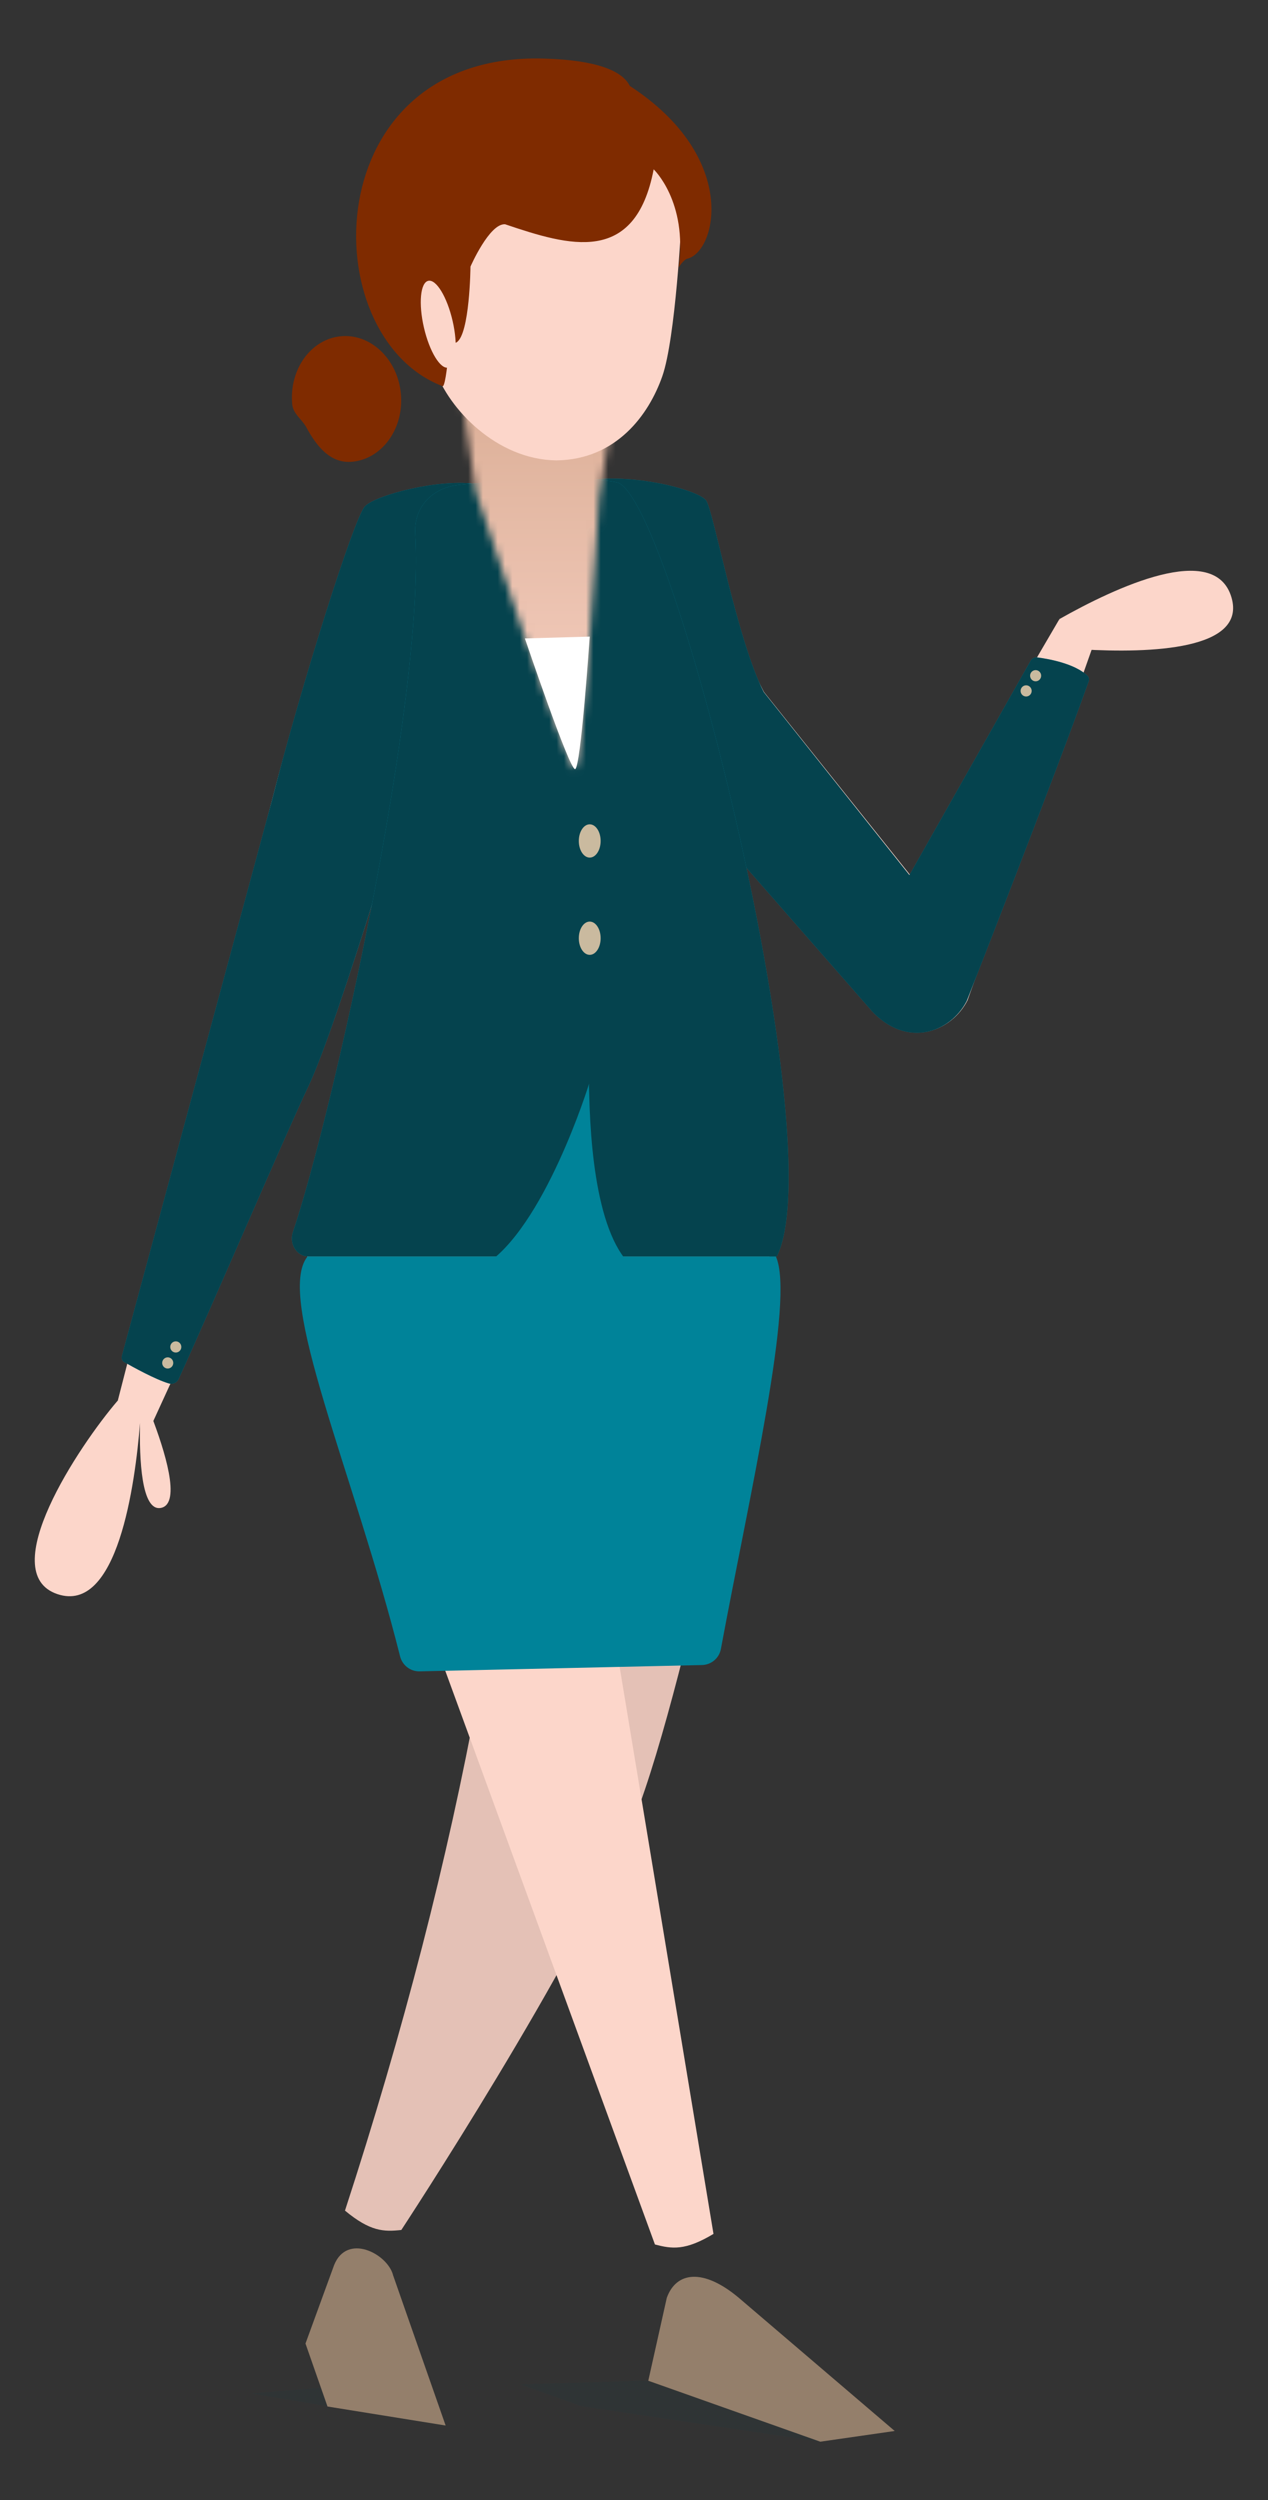
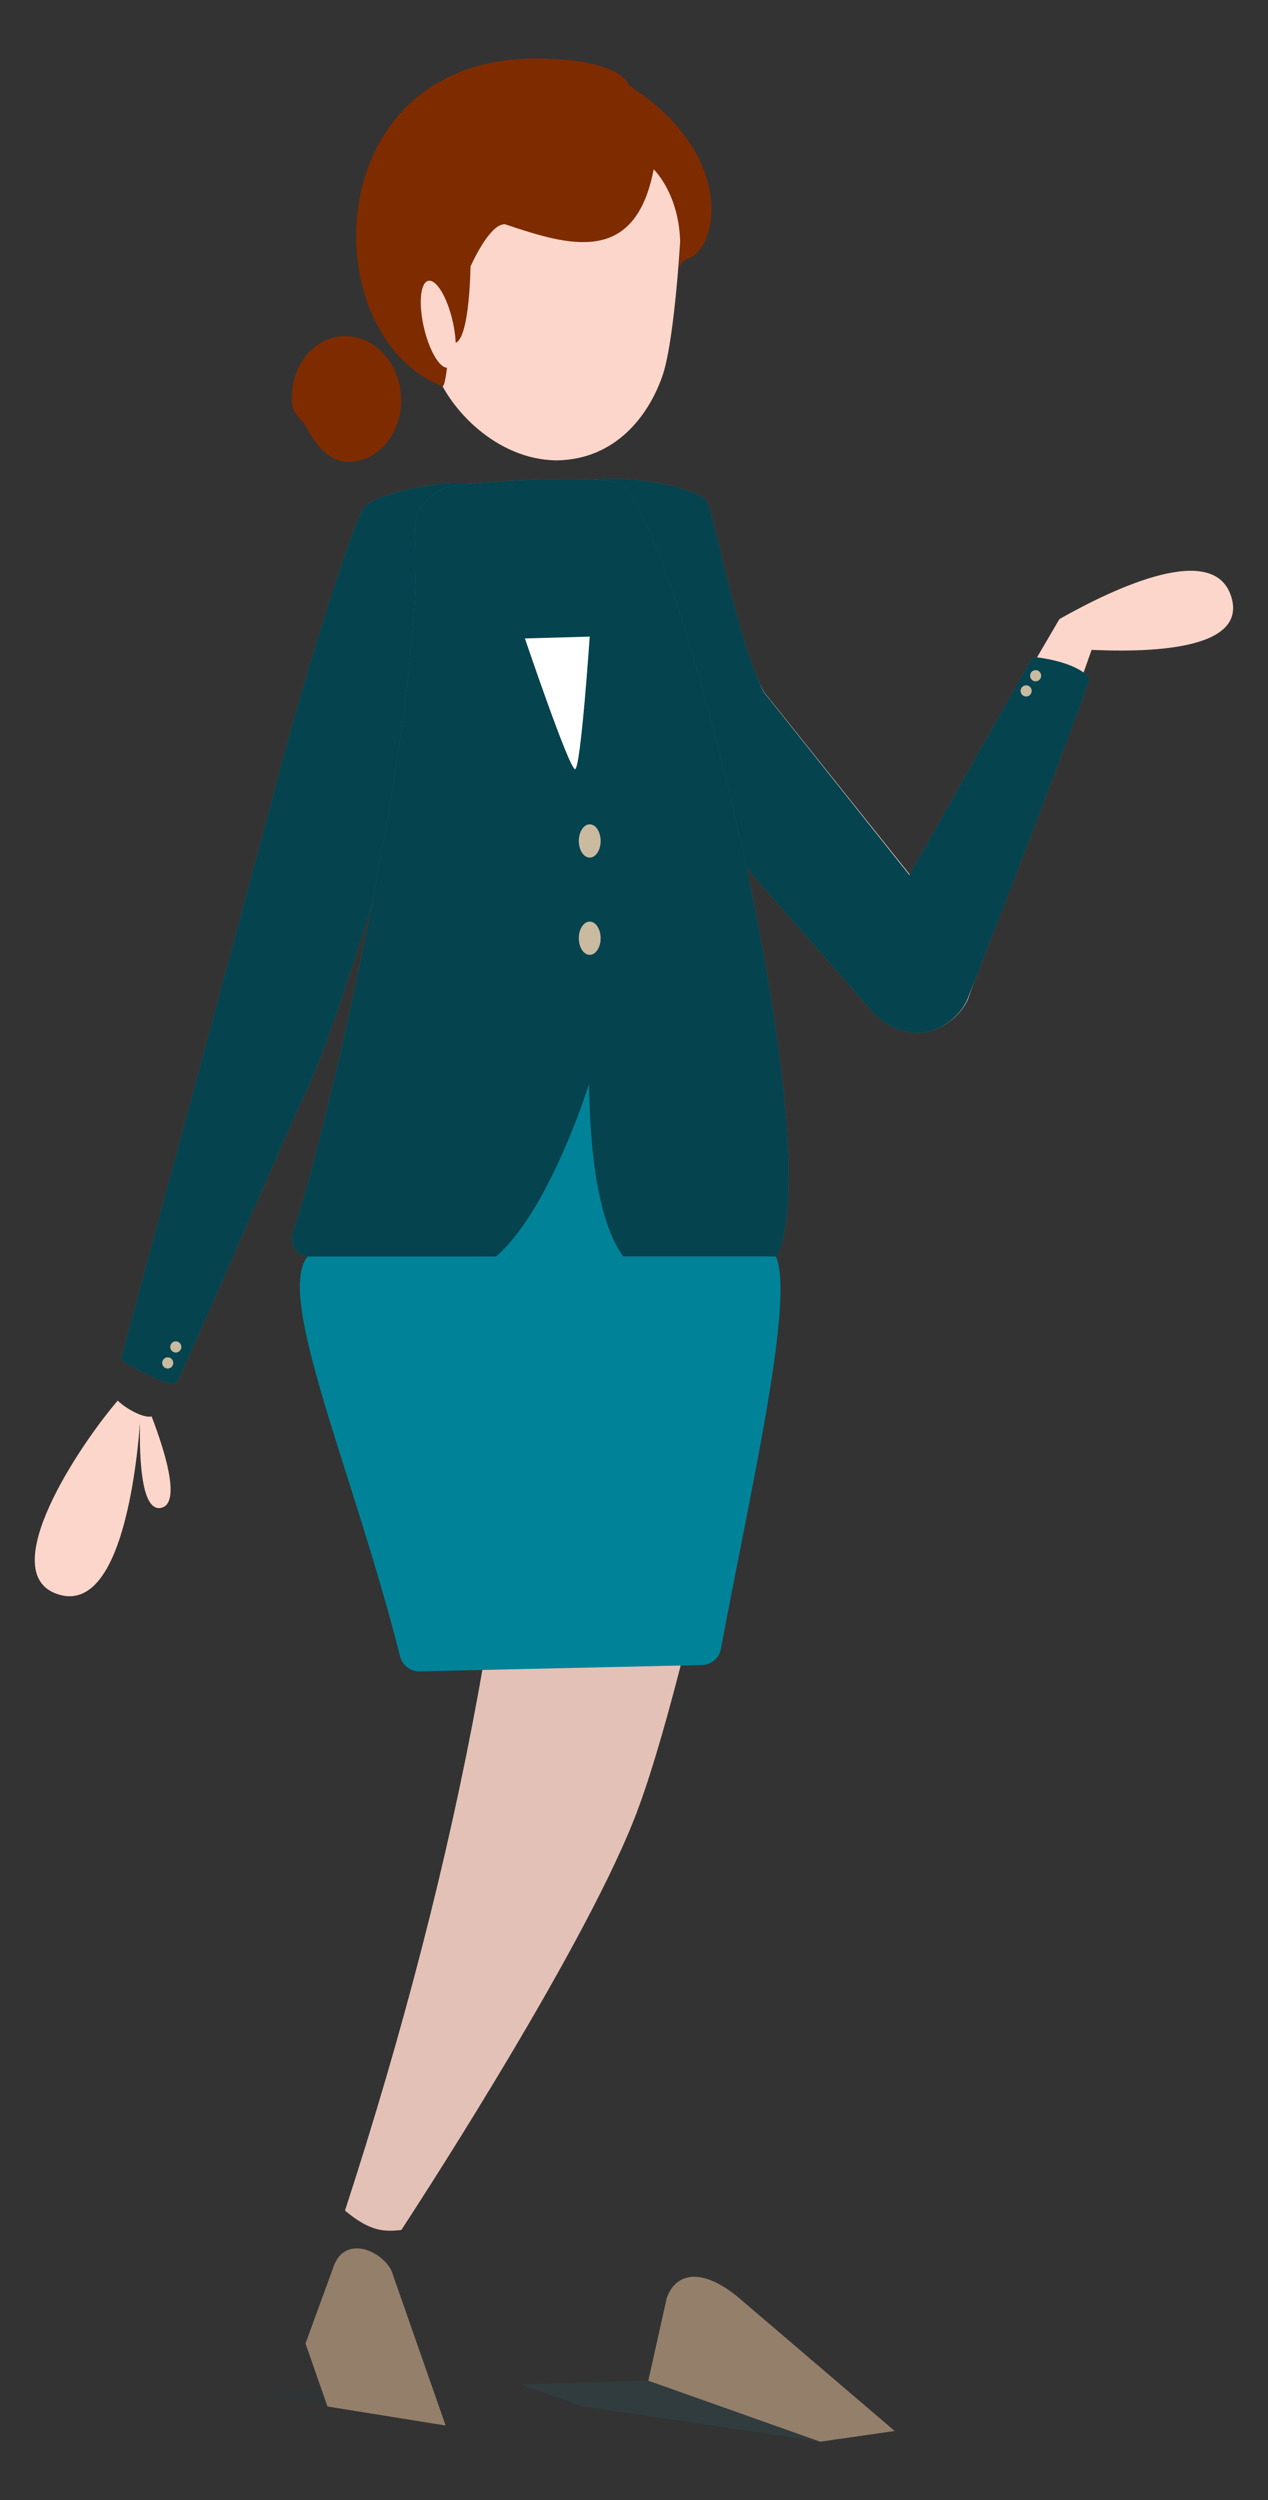
<svg xmlns="http://www.w3.org/2000/svg" fill="none" height="339" viewBox="0 0 172 339" width="172">
  <rect x="0" y="0" width="172" height="339" fill="#333333" stroke="none" />
  <linearGradient id="a" gradientUnits="userSpaceOnUse" x1="72.867" x2="72.867" y1="43.478" y2="110.112">
    <stop offset="0" stop-color="#d6a88e" />
    <stop offset="1" stop-color="#fcd6ca" />
  </linearGradient>
  <mask id="b" height="57" maskUnits="userSpaceOnUse" width="22" x="62" y="48">
    <path d="m78.009 104.288c-1.03.065-13.406-37.406-13.406-37.406l-2.029-13.459 10.444-4.501 10.444 4.501-2.179 13.979s-2.254 36.82-3.285 36.885z" fill="#fff" />
  </mask>
  <mask id="c" height="67" maskUnits="userSpaceOnUse" width="32" x="57" y="43">
    <path d="m88.839 43.5h-31.633v66.21h31.633z" fill="#fff" />
  </mask>
-   <path d="m66.148 68.802c-8.898-1.475-19.578 1.844-29.271 39.813l-20.899 81.296c.902 2.863 4.819 2.765 4.819 2.765s16.927-36.917 21.07-45.637c4.154-8.719 14.287-43.023 14.287-43.023 9.37-16.68 17.271-32.166 9.993-35.225z" fill="#fcd6ca" />
  <path d="m20.562 192.047c1.707 4.436 4.09 11.821 1.288 12.407-2.683.564-2.962-6.67-2.855-11.518-.665 8.33-3.048 25.975-11.217 23.209-8.523-2.885 2.898-20.063 8.19-26.234 1.138 1.117 3.553 2.429 4.594 2.136z" fill="#fcd6ca" />
  <path d="m64.796 65.657c-5.099-.835-13.836 1.464-15.296 3.004s-8.576 24.011-12.709 40.247l-20.265 74.994c-.086.304.054.629.322.781 1.159.662 4.229 2.365 6.075 2.907.526.152 1.084-.12 1.31-.618 4.981-10.922 14.491-33.154 17.571-39.629 4.143-8.719 14.265-43.034 14.265-43.034 11.131-16.257 18.001-35.117 8.727-38.652z" fill="#0ca7c3" />
  <path d="m64.796 65.657c-5.099-.835-13.836 1.464-15.296 3.004s-8.576 24.011-12.709 40.247l-20.265 74.994c-.086.304.054.629.322.781 1.159.662 4.229 2.365 6.075 2.907.526.152 1.084-.12 1.31-.618 4.981-10.922 14.491-33.154 17.571-39.629 4.143-8.719 14.265-43.034 14.265-43.034 11.131-16.257 18.001-35.117 8.727-38.652z" fill="#000" fill-opacity=".6" />
  <g opacity=".08">
    <path d="m34.129 324.532 14.866-1.203 11.389 5.585z" fill="#0ca7c3" />
    <path d="m34.129 324.532 14.866-1.203 11.389 5.585z" fill="#000" fill-opacity=".6" />
  </g>
  <path d="m53.3 308.416c-.827-2.863-6.215-5.65-7.975-1.301l-3.886 10.65 2.984 8.535 16.026 2.581-7.16-20.465z" fill="#947f6b" />
  <path d="m71.354 165.726c4.004-20.281 37.139-15.834 32.749 6.42 0 0-10.477 55.257-18.065 74.474-7.578 19.218-31.6 55.745-31.6 55.745-2.383.26-4.218.217-7.643-2.625 15.843-48.63 24.087-93.334 24.559-134.025z" fill="#e4c1b6" />
  <path d="m100.217 311.562c-4.841-4.056-8.491-3.536-9.768 0l-2.512 11.246 23.325 8.264 10.101-1.453-21.135-18.047z" fill="#947f6b" />
-   <path d="m74.402 167.743c-6.118-19.738-38.599-11.756-31.879 9.902l46.316 126.683c2.318.618 4.133.857 7.943-1.432z" fill="#fcd6ca" />
  <g opacity=".08">
    <path d="m111.251 331.061-32.384-4.815-8.211-2.939 17.067-.51z" fill="#0ca7c3" />
-     <path d="m111.251 331.061-32.384-4.815-8.211-2.939 17.067-.51z" fill="#000" fill-opacity=".6" />
  </g>
  <path d="m56.917 226.622 38.309-.857c1.266-.032 2.34-.943 2.565-2.202 3.918-21.072 10.079-47.404 7.449-53.206h-63.512c-4.465 5.433 6.322 29.477 12.537 54.215.311 1.226 1.395 2.072 2.651 2.05z" fill="#008399" />
  <path d="m118.25 136.932-21.318-24.261c-26.233-28.892-23.174-39.748-17.099-46.493 6.505-4.512 15.049 10.628 23.797 27.645l19.804 24.781 20.201-34.542c2.63-1.399 5.356 1.453 5.356 1.453s-17.689 50.039-17.743 50.115c-2.179 4.295-8.147 6.551-12.988 1.302z" fill="#fcd6ca" />
  <path d="m143.646 83.975c7.685-4.349 21.145-10.65 23.399-2.972 2.093 7.136-11.012 7.581-20.233 7.049.623-2.624-1.749-3.687-3.177-4.078z" fill="#fcd6ca" />
  <path d="m118.164 136.964-21.285-24.293c-21.972-24.282-19.858-36.18-21.382-46.298 6.569-3.384 19.256-.119 20.298 1.518 1.041 1.638 4.154 18.806 7.803 25.953l19.761 24.814 16.444-29.066c.183-.325.537-.499.891-.455 1.438.184 5.099.813 6.827 2.505.193.195.247.488.15.748-4.798 13.427-16.498 43.239-16.53 43.306-2.19 4.294-8.158 6.539-12.988 1.279z" fill="#0ca7c3" />
  <path d="m118.164 136.964-21.285-24.293c-21.972-24.282-19.858-36.18-21.382-46.298 6.569-3.384 19.256-.119 20.298 1.518 1.041 1.638 4.154 18.806 7.803 25.953l19.761 24.814 16.444-29.066c.183-.325.537-.499.891-.455 1.438.184 5.099.813 6.827 2.505.193.195.247.488.15.748-4.798 13.427-16.498 43.239-16.53 43.306-2.19 4.294-8.158 6.539-12.988 1.279z" fill="#000" fill-opacity=".6" />
  <path d="m105.358 170.368h-63.511c-1.567 0-2.651-1.692-2.115-3.297 5.281-15.574 17.925-72.067 16.594-94.679-.215-3.601 2.222-6.182 5.764-6.627 3.542-.445 17.593-1.388 21.725-.325 7.546 2.787 29.174 89.636 21.553 104.928" fill="#0ca7c3" />
  <path d="m105.358 170.368h-63.511c-1.567 0-2.651-1.692-2.115-3.297 5.281-15.574 17.925-72.067 16.594-94.679-.215-3.601 2.222-6.182 5.764-6.627 3.542-.445 17.593-1.388 21.725-.325 7.546 2.787 29.174 89.636 21.553 104.928" fill="#000" fill-opacity=".6" />
  <g mask="url(#b)">
    <g mask="url(#c)">
-       <path d="m56.895 43.478h31.944v66.633h-31.944z" fill="url(#a)" />
-     </g>
+       </g>
  </g>
  <path d="m75.475 62.425c8.158-.108 12.548-6.225 14.362-11.398 1.814-5.173 2.598-21.116 2.598-21.116 0-11.268-8.641-20.411-19.299-20.411-10.659 0-16.476 8.709-16.476 19.977 0 0 .59 15.563 2.394 20.736 1.803 5.173 8.254 12.103 16.412 12.212z" fill="#fcd6ca" />
  <path d="m88.667 22.97c-2.512 13.058-11.442 10.379-20.147 7.44-2.125-.163-4.701 5.737-4.701 5.737s-.086 9.197-1.9 10.281c-.88.531-.665-3.438-.665-3.438s-.644 9.88-1.256 9.359c-17.614-6.778-17.067-45.214 13.696-44.411 7.31.195 10.755 1.703 11.732 3.709 15.027 9.793 11.678 22.688 7.728 23.447-.537.26-1.095 1.16-1.095 1.16 1.234-8.926-3.392-13.296-3.392-13.296z" fill="#7f2b00" />
  <path d="m60.807 49.842c1.074-.253 1.336-3.092.585-6.341s-2.23-5.677-3.303-5.424c-1.074.253-1.336 3.092-.585 6.341.751 3.249 2.23 5.677 3.303 5.424z" fill="#fcd6ca" />
  <g fill="#caba9f">
    <path d="m140.479 92.38c.415 0 .752-.34.752-.759s-.337-.759-.752-.759-.751.34-.751.759.336.759.751.759z" />
    <path d="m139.191 94.44c.415 0 .752-.34.752-.759 0-.419-.337-.759-.752-.759s-.751.34-.751.759c0 .419.336.759.751.759z" />
    <path d="m23.846 183.393c.415 0 .751-.34.751-.759 0-.42-.336-.76-.751-.76s-.751.34-.751.76c0 .419.336.759.751.759z" />
    <path d="m22.751 185.562c.415 0 .751-.34.751-.759 0-.42-.336-.76-.751-.76-.415 0-.751.34-.751.76 0 .419.336.759.751.759z" />
  </g>
  <path d="m71.203 86.567 8.791-.249s-1.213 17.873-1.986 17.971c-.773.097-6.805-17.721-6.805-17.721z" fill="#fff" />
  <path d="m65.482 171.702c8.308-4.924 14.426-24.76 14.426-24.76-.054 1.518-.054-1.768.021 1.551.215 9.077 1.589 22.2 7.836 24.467l-22.294-1.258z" fill="#008399" />
  <path d="m79.994 129.47c.818 0 1.481-1.01 1.481-2.255 0-1.246-.663-2.256-1.481-2.256-.818 0-1.481 1.01-1.481 2.256 0 1.245.663 2.255 1.481 2.255z" fill="#caba9f" />
  <path d="m79.994 116.282c.818 0 1.481-1.009 1.481-2.255s-.663-2.256-1.481-2.256c-.818 0-1.481 1.01-1.481 2.256s.663 2.255 1.481 2.255z" fill="#caba9f" />
  <path d="m39.635 54.79c.118 1.345 1.31 2.039 1.9 3.123 1.46 2.7 3.338 4.967 6.236 4.696 4.068-.38 7.031-4.49 6.612-9.186-.419-4.696-4.068-8.199-8.136-7.83-4.068.38-7.031 4.49-6.612 9.186z" fill="#7f2b00" />
</svg>